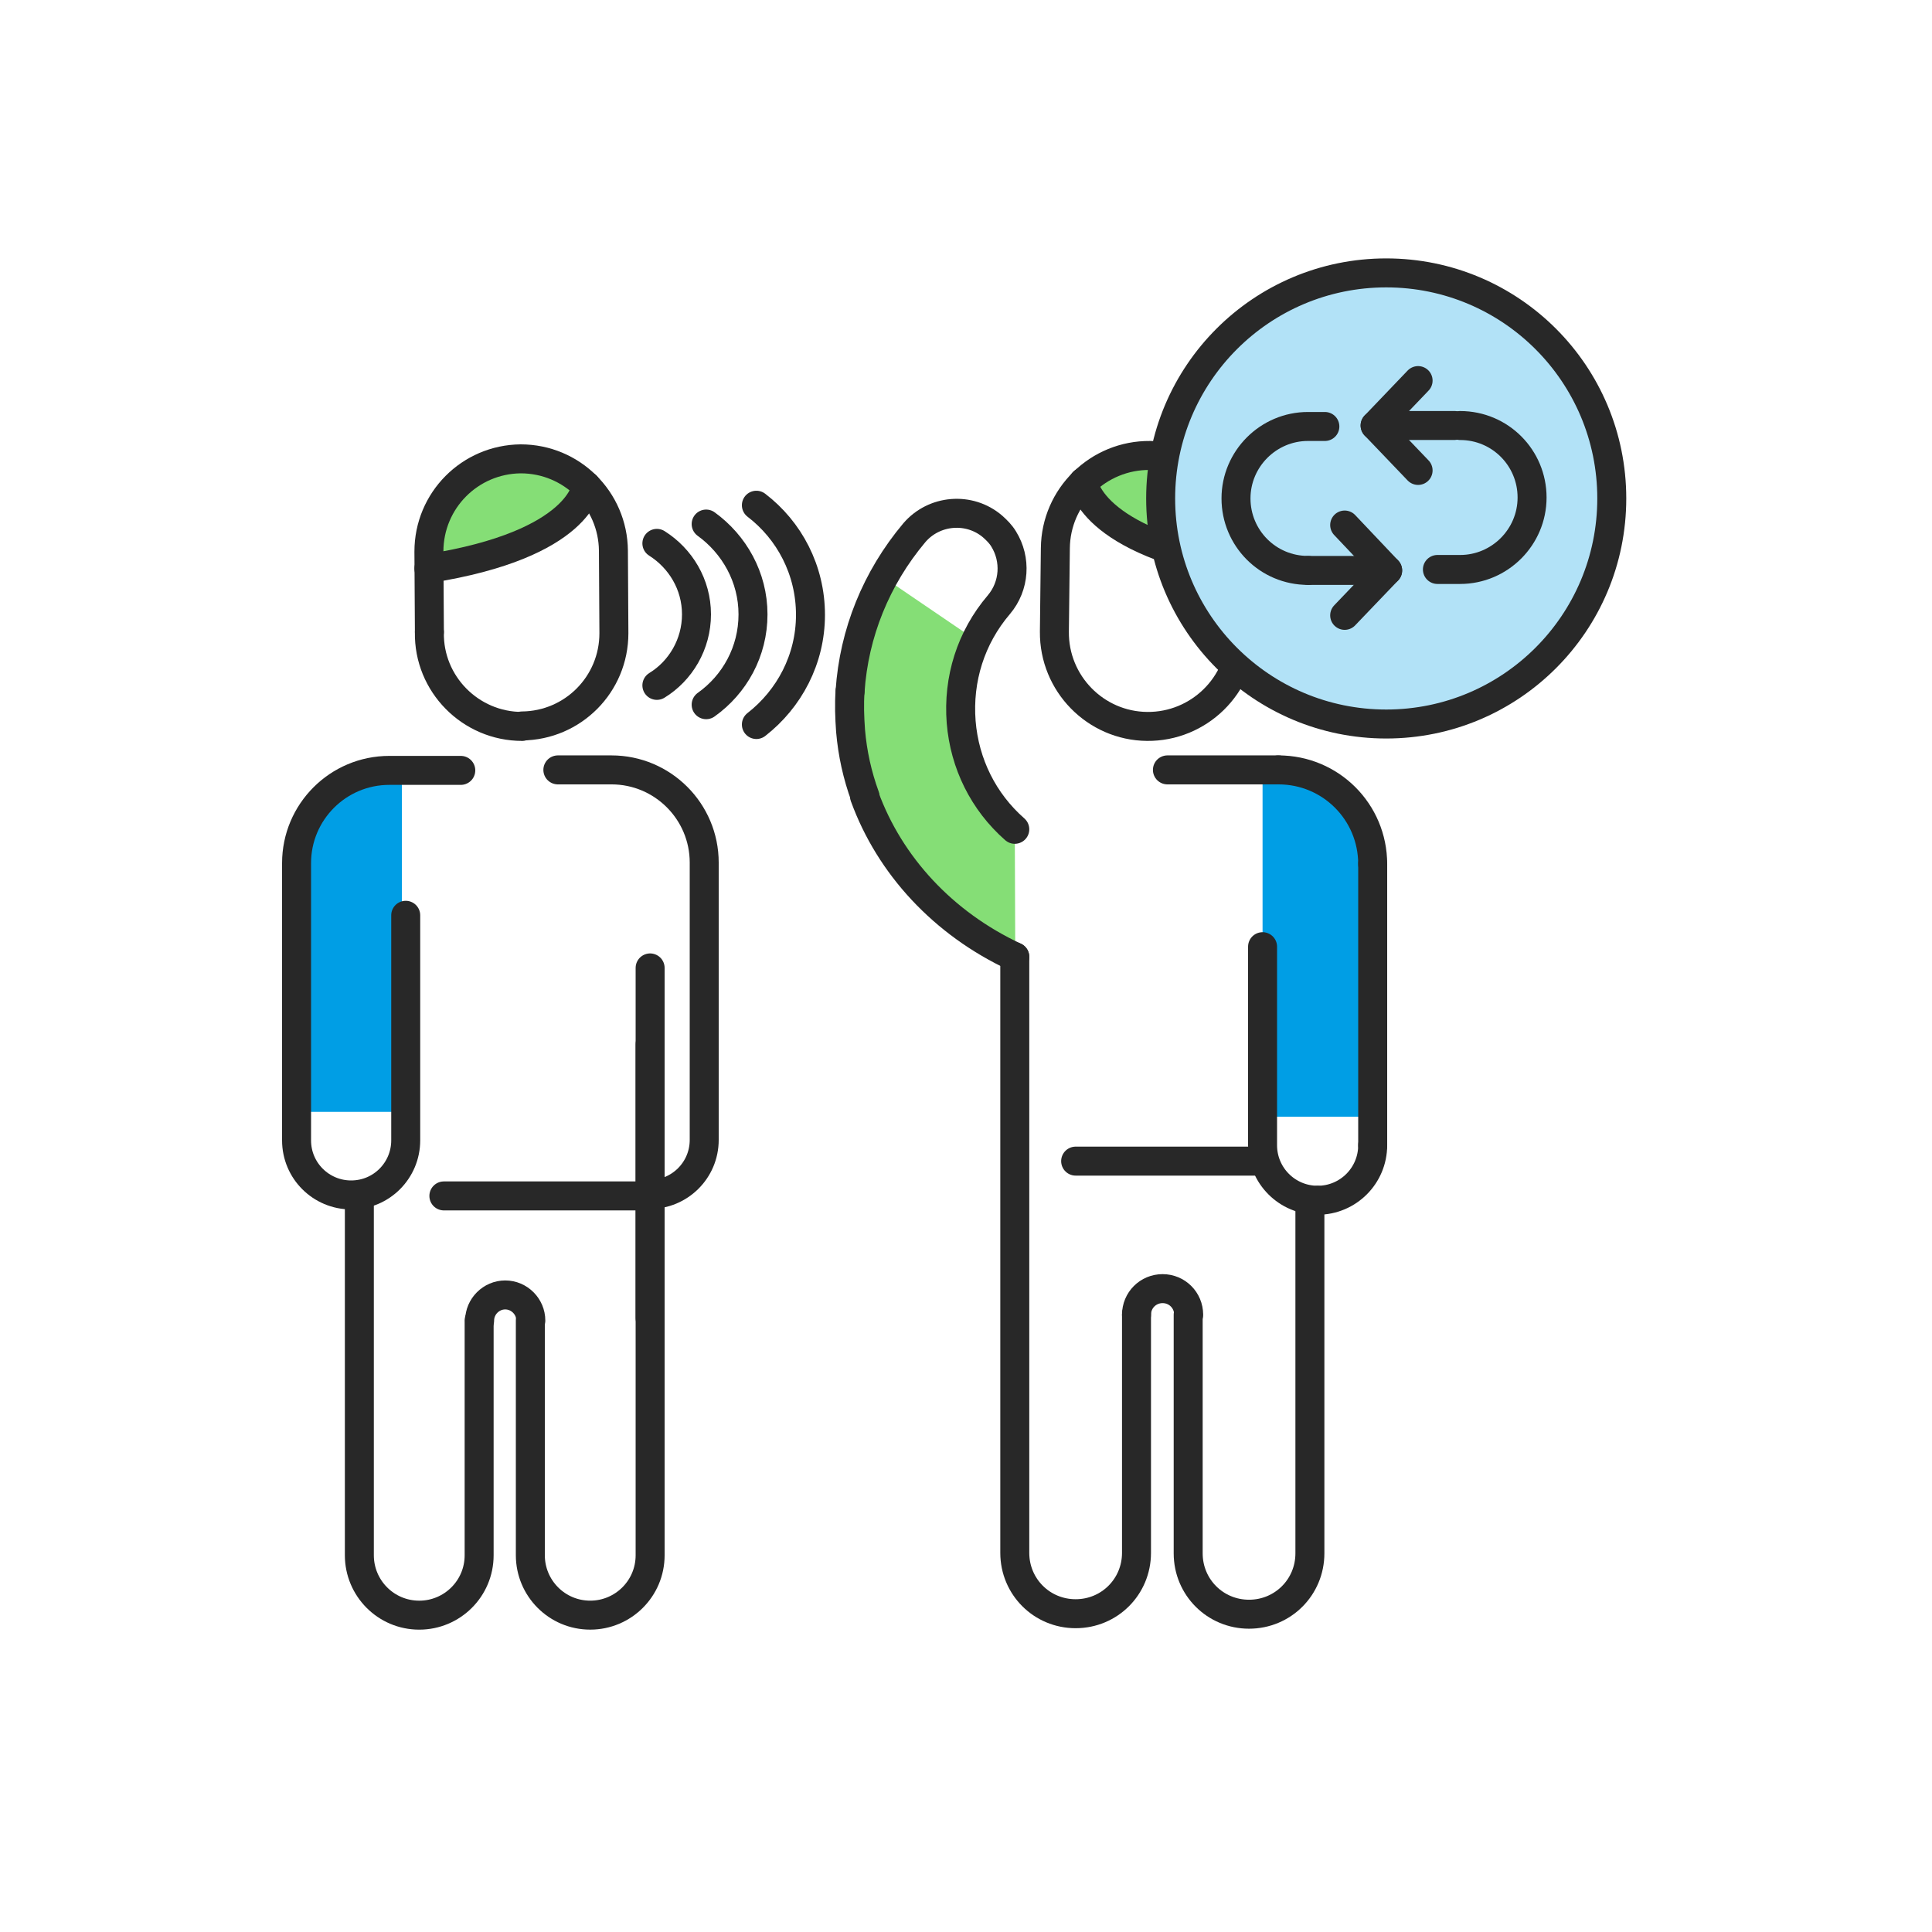
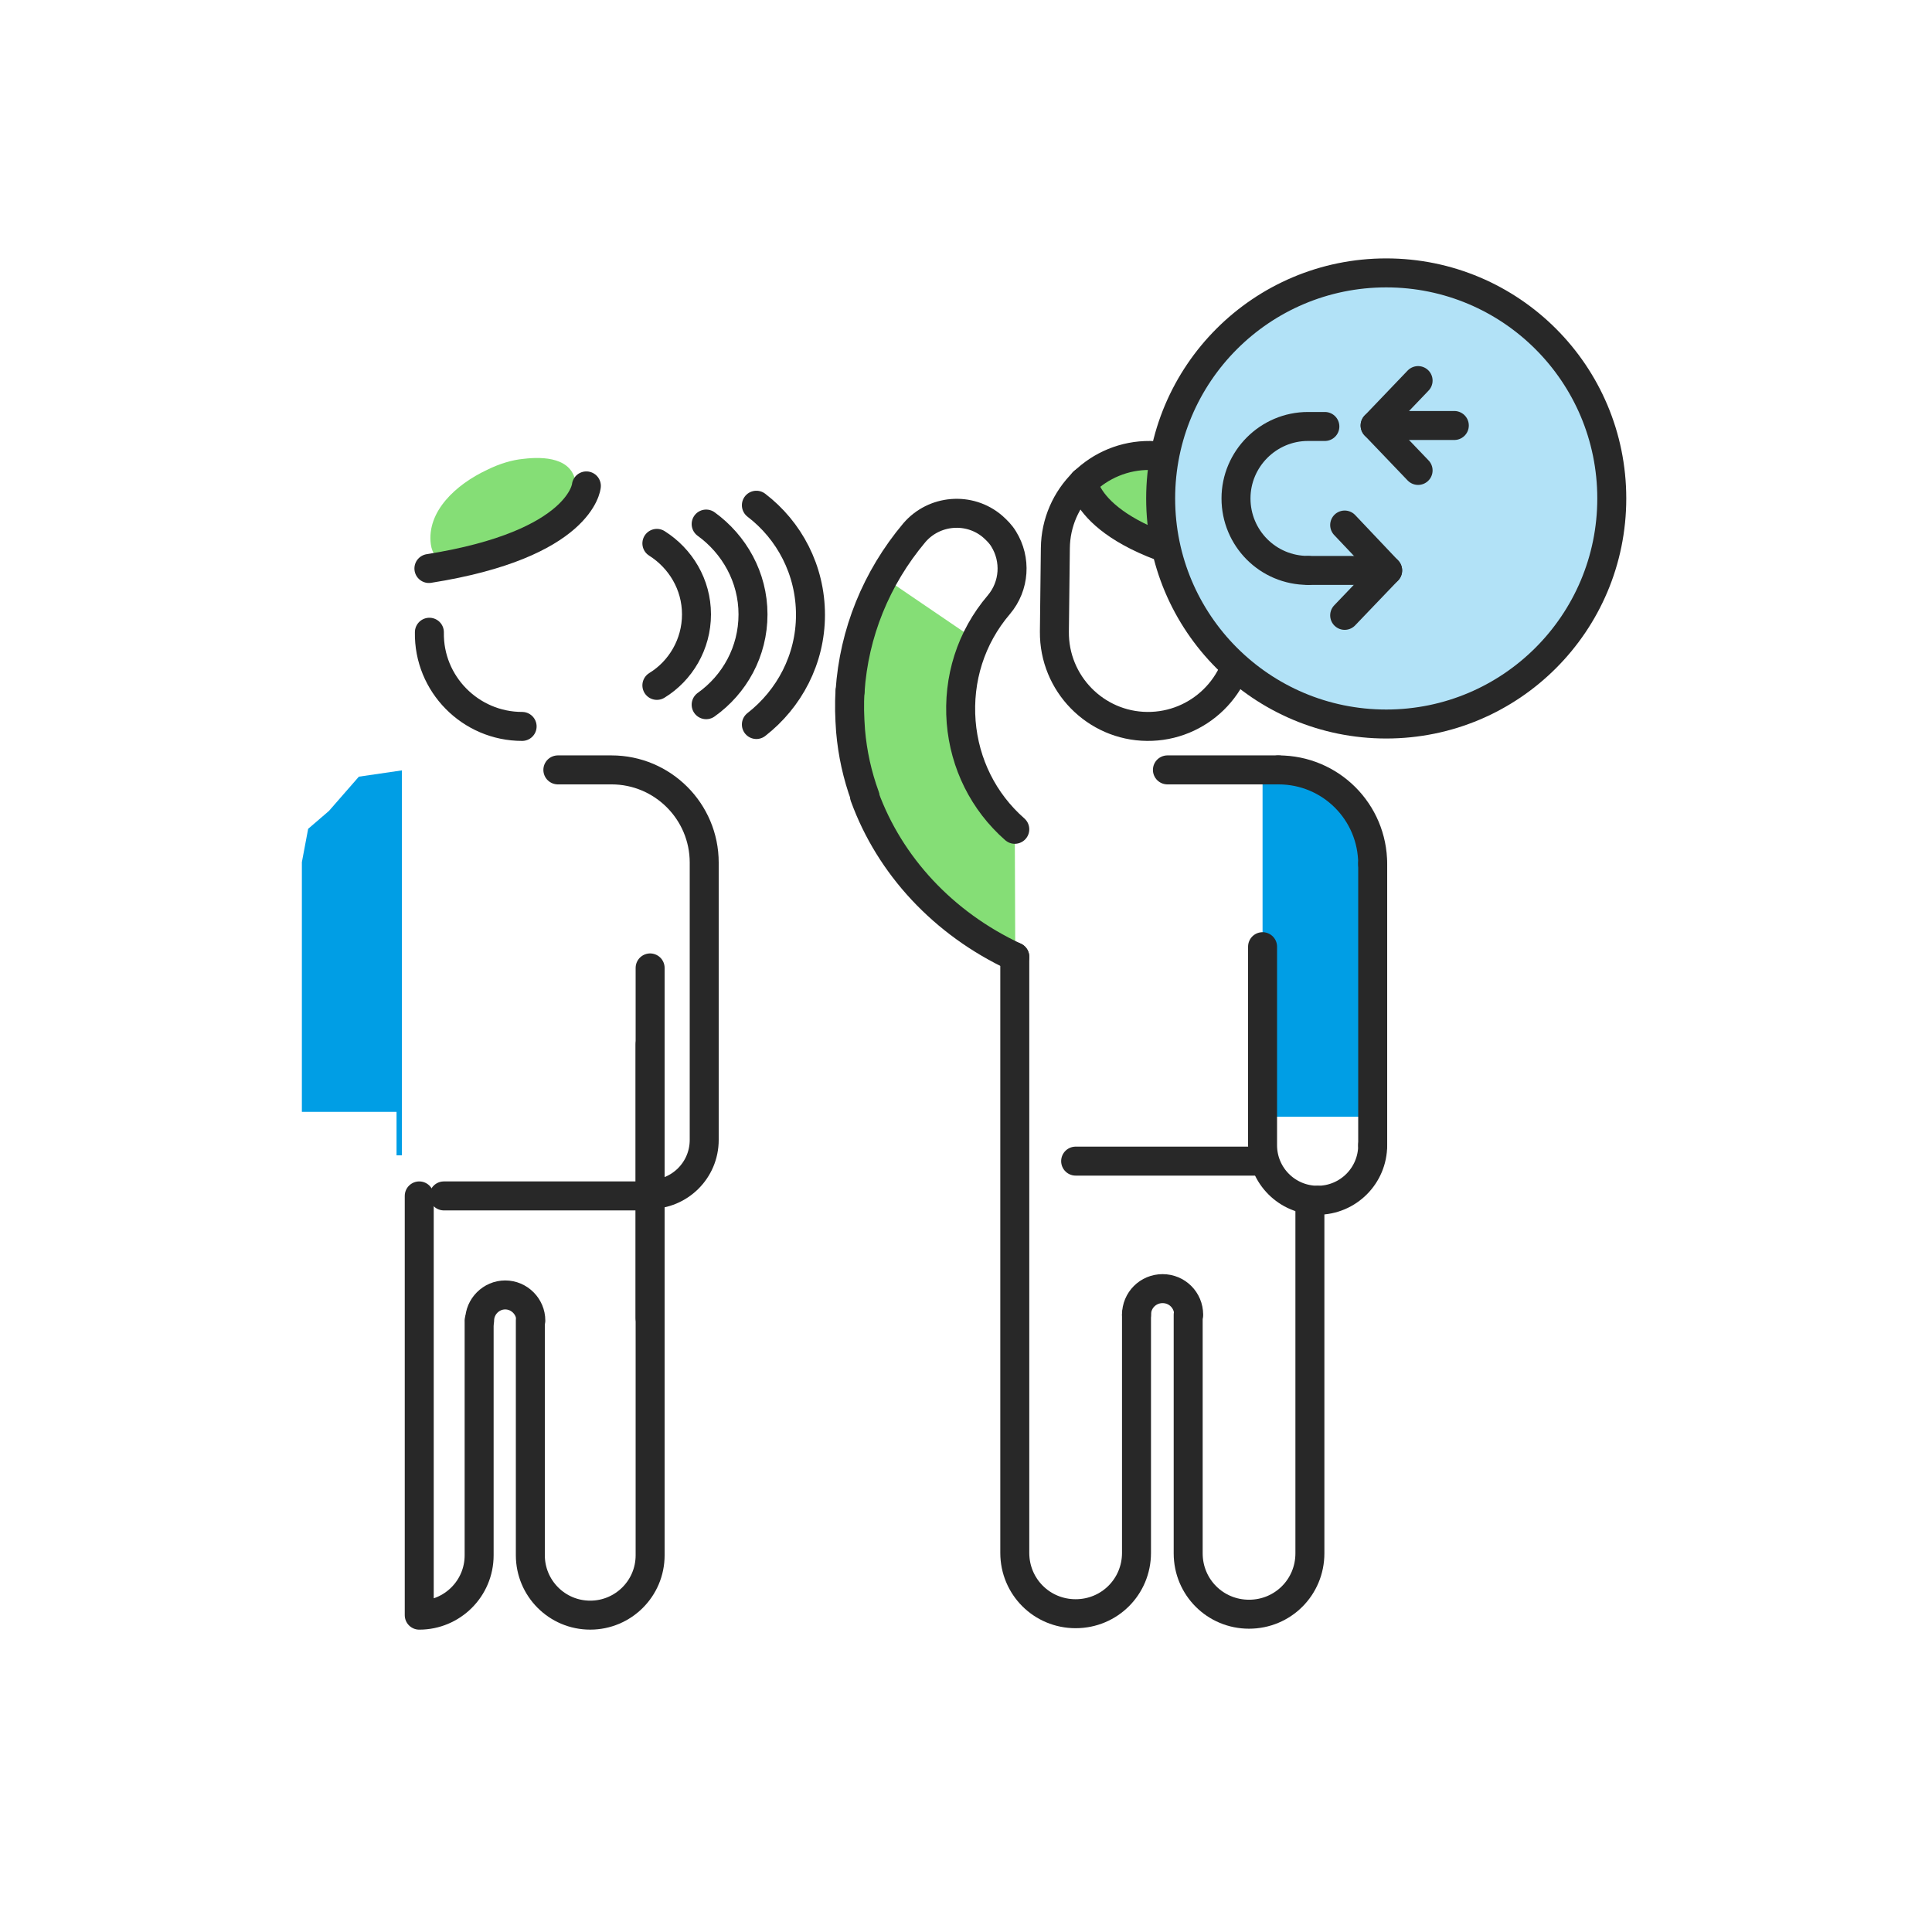
<svg xmlns="http://www.w3.org/2000/svg" width="400" height="400" viewBox="0 0 400 400" fill="none">
  <path d="M202.001 132.5C199.501 137.7 198.501 143.5 199.001 149.4C199.701 158 203.701 165.9 210.101 171.6L210.201 198.1C190.901 189.1 177.801 171.4 176.101 151.3C175.201 140.1 177.601 129.1 182.901 119.5L202.001 132.5Z" fill="#85DE76" />
  <path d="M261.4 231.203V160.703L274 161.703L282 171.703L283.3 178.703V198.703L283.2 231.203H263.4H261.4Z" fill="#009EE5" />
  <path d="M222.701 240.398H260.101" stroke="#282828" stroke-width="6" stroke-miterlimit="10" stroke-linecap="round" stroke-linejoin="round" />
  <path d="M264.701 159.398H259.701C259.301 159.398 241.701 159.398 241.701 159.398" stroke="#282828" stroke-width="6" stroke-miterlimit="10" stroke-linecap="round" stroke-linejoin="round" />
  <path d="M284.201 178.898C284.201 168.098 275.501 159.398 264.701 159.398" stroke="#282828" stroke-width="6" stroke-miterlimit="10" stroke-linecap="round" stroke-linejoin="round" />
  <path d="M284.201 237.098V220.298V178.898" stroke="#282828" stroke-width="6" stroke-miterlimit="10" stroke-linecap="round" stroke-linejoin="round" />
  <path d="M272.801 248.502C279.101 248.502 284.201 243.402 284.201 237.102" stroke="#282828" stroke-width="6" stroke-miterlimit="10" stroke-linecap="round" stroke-linejoin="round" />
  <path d="M261.4 196V227.7V237.1C261.4 243.4 266.5 248.5 272.8 248.5" stroke="#282828" stroke-width="6" stroke-miterlimit="10" stroke-linecap="round" stroke-linejoin="round" />
  <path d="M246 272.205V311.205V321.605C246 328.605 251.6 334.205 258.6 334.205C265.6 334.205 271.2 328.605 271.2 321.605V303.005V249.305" stroke="#282828" stroke-width="6" stroke-miterlimit="10" stroke-linecap="round" stroke-linejoin="round" />
  <path d="M210.1 198.102V311.102V321.502C210.1 328.502 215.7 334.102 222.7 334.102C229.7 334.102 235.3 328.502 235.3 321.502V303.002V272.102" stroke="#282828" stroke-width="6" stroke-miterlimit="10" stroke-linecap="round" stroke-linejoin="round" />
  <path d="M235.301 272.197C235.301 269.197 237.701 266.797 240.701 266.797C243.701 266.797 246.101 269.197 246.101 272.197" stroke="#282828" stroke-width="6" stroke-miterlimit="10" stroke-linecap="round" stroke-linejoin="round" />
  <path d="M245.4 96.697L253.8 103.697L257.2 113.197L255.4 117.197L243 114.597L232 110.097L227.5 105.497L226.4 100.797L226.9 96.597L236.5 94.297L245.4 96.697Z" fill="#85DE76" />
  <path d="M218.3 130.798C218.2 141.498 226.8 150.298 237.5 150.398C248.2 150.498 257 141.898 257.1 131.198L257.3 113.898C257.4 103.198 248.8 94.398 238.1 94.298C227.4 94.198 218.6 102.798 218.5 113.498L218.3 130.798Z" stroke="#282828" stroke-width="6" stroke-miterlimit="10" stroke-linecap="round" stroke-linejoin="round" />
  <path d="M224.301 99.797C224.301 99.797 225.301 112.097 257.201 117.397" stroke="#282828" stroke-width="6" stroke-miterlimit="10" stroke-linecap="round" stroke-linejoin="round" />
  <path d="M179 164.898C184.2 179.198 195.3 191.198 210.1 198.098" stroke="#282828" stroke-width="6" stroke-miterlimit="10" stroke-linecap="round" stroke-linejoin="round" />
  <path d="M176 143.102C175.8 145.802 175.9 148.502 176.1 151.302C176.5 156.002 177.5 160.502 179.1 164.902" stroke="#282828" stroke-width="6" stroke-miterlimit="10" stroke-linecap="round" stroke-linejoin="round" />
  <path d="M210.1 171.699C203.6 165.999 199.7 158.099 199 149.499C198.3 140.599 201 131.999 206.8 125.199C210.1 121.299 210.4 115.799 207.8 111.599C207.2 110.599 206.4 109.799 205.5 108.999C200.7 104.899 193.4 105.499 189.3 110.299C181.4 119.699 176.8 131.099 176 143.099" stroke="#282828" stroke-width="6" stroke-miterlimit="10" stroke-linecap="round" stroke-linejoin="round" />
  <path d="M156.6 104.602C163.4 109.802 167.8 118.002 167.8 127.302C167.8 136.502 163.4 144.702 156.6 150.002" stroke="#282828" stroke-width="6" stroke-miterlimit="10" stroke-linecap="round" stroke-linejoin="round" />
  <path d="M146.201 108.5C152.001 112.7 155.901 119.5 155.901 127.2C155.901 134.9 152.101 141.7 146.201 145.9" stroke="#282828" stroke-width="6" stroke-miterlimit="10" stroke-linecap="round" stroke-linejoin="round" />
  <path d="M136 112.5C140.9 115.6 144.2 121 144.2 127.2C144.2 133.4 140.9 138.9 136 141.9" stroke="#282828" stroke-width="6" stroke-miterlimit="10" stroke-linecap="round" stroke-linejoin="round" />
  <path d="M135.5 247.602H91.9" stroke="#282828" stroke-width="6" stroke-miterlimit="10" stroke-linecap="round" stroke-linejoin="round" />
  <path d="M100.8 97.301C94.4 100.301 88.3 105.901 89.2 112.701C90.3 120.701 103.9 114.901 108 113.001C112.9 110.701 119.9 106.401 119.2 100.101C118.6 94.701 112.5 94.501 108.4 95.001C106.1 95.201 103.4 96.001 100.8 97.301Z" fill="#85DE76" />
  <path d="M108.1 150.398C97.4 150.398 88.7 141.598 88.9 130.898" stroke="#282828" stroke-width="6" stroke-miterlimit="10" stroke-linecap="round" stroke-linejoin="round" />
-   <path d="M88.901 130.8L88.801 114.2C88.801 103.6 97.301 95.1 107.801 95C118.401 95 126.901 103.5 127.001 114L127.101 131.1C127.101 141.7 118.601 150.2 108.101 150.3" stroke="#282828" stroke-width="6" stroke-miterlimit="10" stroke-linecap="round" stroke-linejoin="round" />
  <path d="M121.401 100.602C121.401 100.602 120.401 112.702 88.801 117.702" stroke="#282828" stroke-width="6" stroke-miterlimit="10" stroke-linecap="round" stroke-linejoin="round" />
  <path d="M83.2 239.2V159.5L74.3 160.8L68.1 167.9L63.8 171.6L62.5 178.5V198.2V230.2H82.1V239.2H83.2Z" fill="#009EE5" />
-   <path d="M84 189.5V226.8V236.1C84 242.3 79 247.4 72.7 247.4C66.5 247.4 61.4 242.4 61.4 236.1V219.6V178.7C61.4 168.1 70 159.5 80.6 159.5H85.5C85.9 159.5 95.4 159.5 95.4 159.5" stroke="#282828" stroke-width="6" stroke-miterlimit="10" stroke-linecap="round" stroke-linejoin="round" />
  <path d="M134.5 247.298C140.7 247.298 145.8 242.298 145.8 235.998V219.498V178.598C145.8 167.998 137.2 159.398 126.6 159.398H115.5" stroke="#282828" stroke-width="6" stroke-miterlimit="10" stroke-linecap="round" stroke-linejoin="round" />
  <path d="M134.6 272.903V216.203" stroke="#282828" stroke-width="6" stroke-miterlimit="10" stroke-linecap="round" stroke-linejoin="round" />
-   <path d="M99.2 273.402V311.802V322.002C99.2 328.902 93.6 334.402 86.8 334.402C79.9 334.402 74.4 328.802 74.4 322.002V303.802V247.602" stroke="#282828" stroke-width="6" stroke-miterlimit="10" stroke-linecap="round" stroke-linejoin="round" />
+   <path d="M99.2 273.402V311.802V322.002C99.2 328.902 93.6 334.402 86.8 334.402V303.802V247.602" stroke="#282828" stroke-width="6" stroke-miterlimit="10" stroke-linecap="round" stroke-linejoin="round" />
  <path d="M134.601 200.398V311.798V321.998C134.601 328.898 129.001 334.398 122.201 334.398C115.301 334.398 109.801 328.798 109.801 321.998V303.798V273.398" stroke="#282828" stroke-width="6" stroke-miterlimit="10" stroke-linecap="round" stroke-linejoin="round" />
  <path d="M109.901 273.402C109.901 270.502 107.501 268.102 104.601 268.102C101.701 268.102 99.301 270.502 99.301 273.402" stroke="#282828" stroke-width="6" stroke-miterlimit="10" stroke-linecap="round" stroke-linejoin="round" />
  <path d="M240.301 103.2C240.301 77.4 261.201 56.5 287.001 56.5C312.801 56.5 333.701 77.4 333.701 103.2C333.701 129 312.801 149.9 287.001 149.9C261.201 149.9 240.301 129 240.301 103.2Z" fill="#B2E2F7" stroke="#282828" stroke-width="6" stroke-miterlimit="10" />
  <path d="M270.8 118.097C262.5 118.097 255.9 111.397 255.9 103.197C255.9 94.997 262.6 88.297 270.8 88.297H274.3" stroke="#282828" stroke-width="6" stroke-miterlimit="10" stroke-linecap="round" stroke-linejoin="round" />
  <path d="M270.9 118.102H287.3" stroke="#282828" stroke-width="6" stroke-miterlimit="10" stroke-linecap="round" stroke-linejoin="round" />
  <path d="M278.4 108.703L287.3 118.103L278.4 127.403" stroke="#282828" stroke-width="6" stroke-miterlimit="10" stroke-linecap="round" stroke-linejoin="round" />
-   <path d="M302.3 88.102C310.6 88.102 317.2 94.802 317.2 103.002C317.2 111.202 310.5 117.902 302.3 117.902H297.6" stroke="#282828" stroke-width="6" stroke-miterlimit="10" stroke-linecap="round" stroke-linejoin="round" />
  <path d="M301.101 88.094H284.701" stroke="#282828" stroke-width="6" stroke-miterlimit="10" stroke-linecap="round" stroke-linejoin="round" />
  <path d="M293.601 97.397L284.701 88.097L293.601 78.797" stroke="#282828" stroke-width="6" stroke-miterlimit="10" stroke-linecap="round" stroke-linejoin="round" />
</svg>